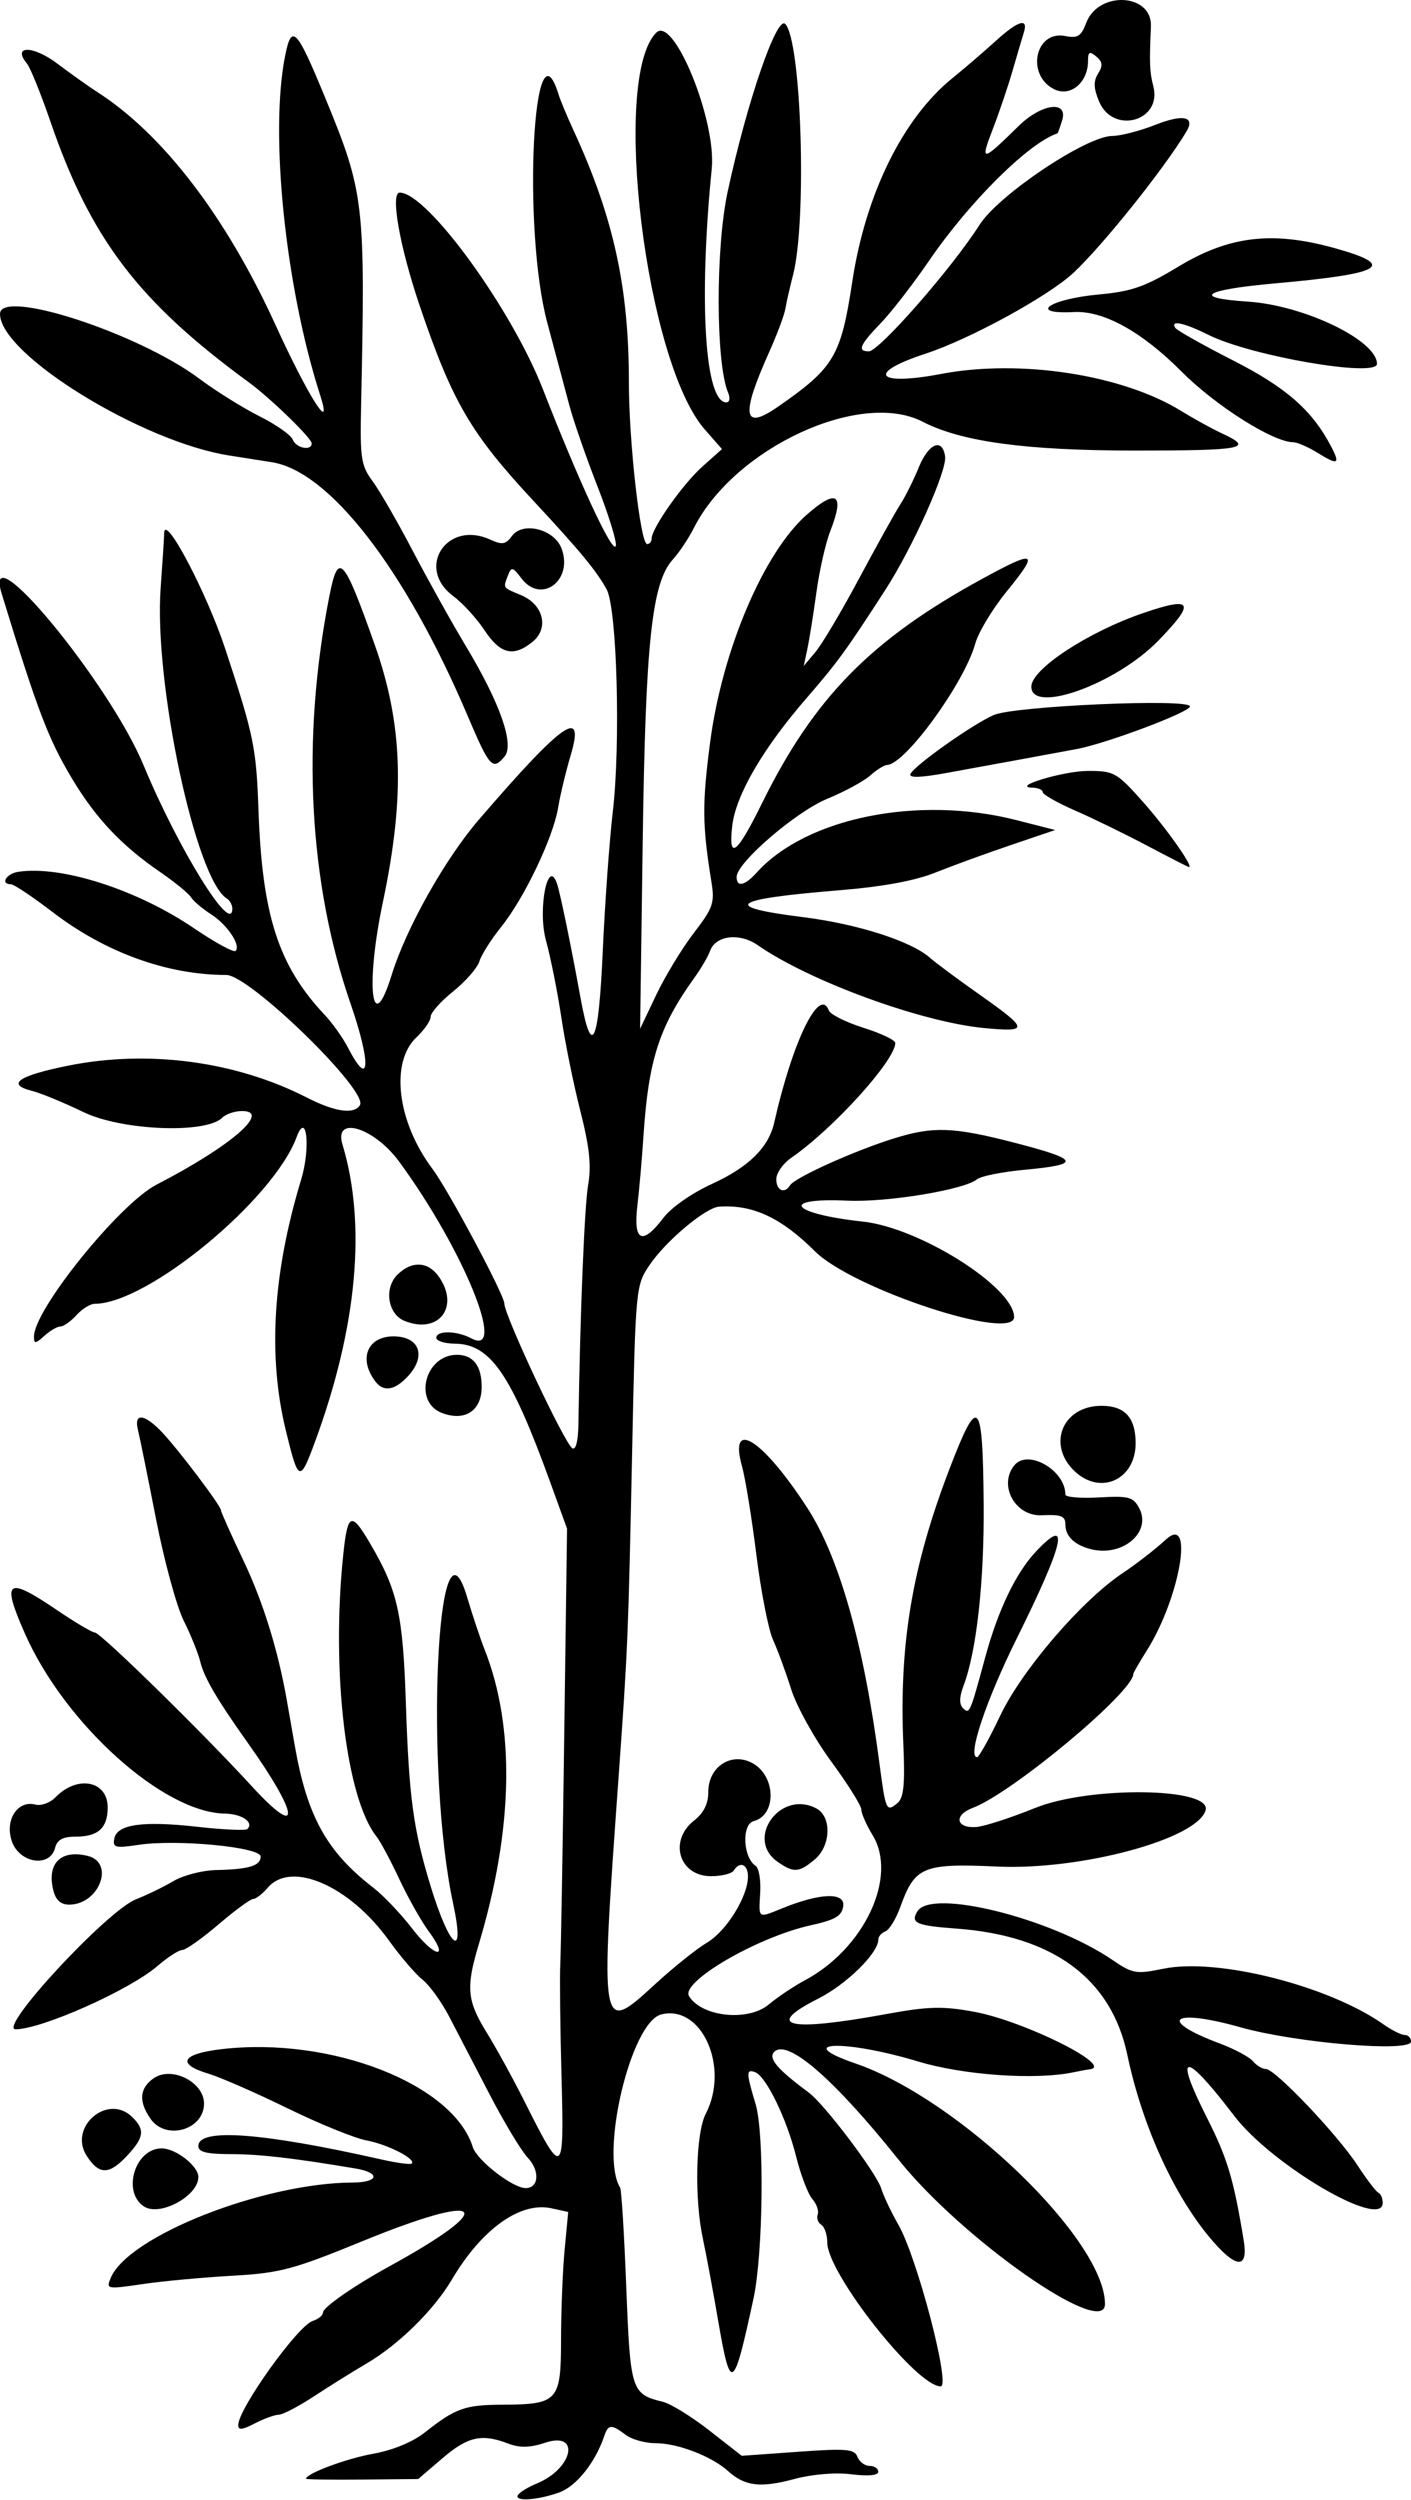
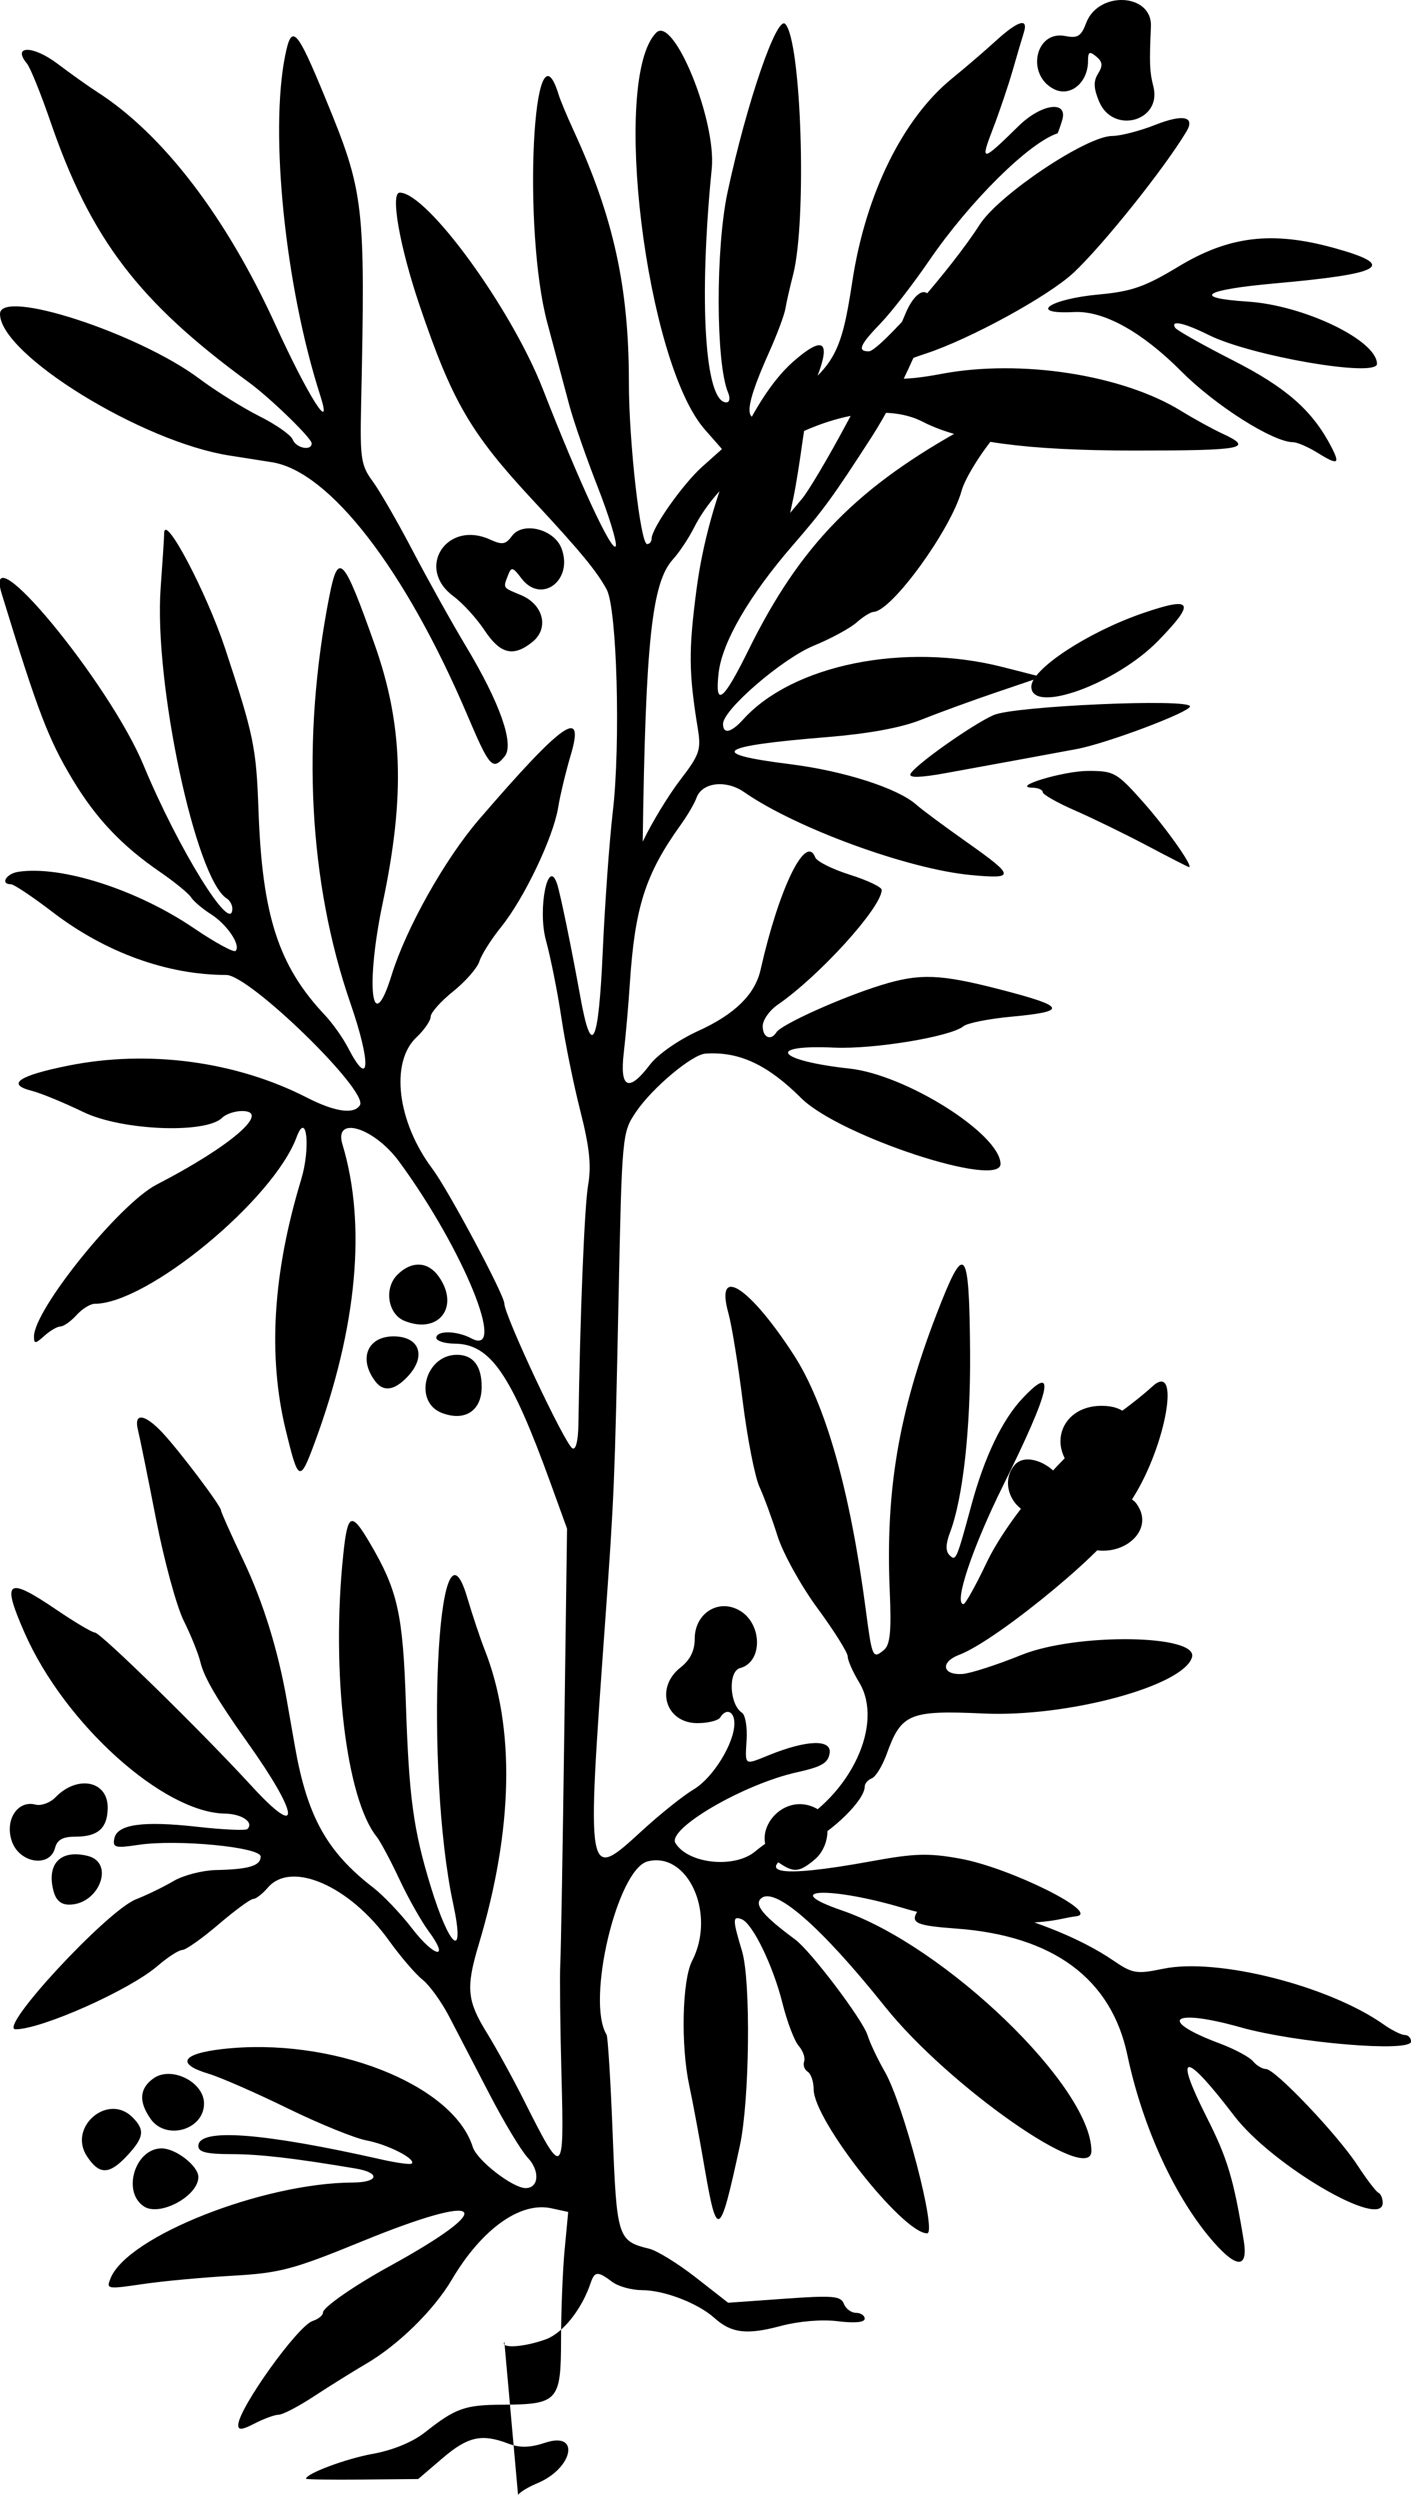
<svg xmlns="http://www.w3.org/2000/svg" version="1.1" viewBox="0 0 249 441">
-   <path d="m91.42 440.13c0.296-0.478 1.812-1.397 3.368-2.042 6.337-2.625 7.686-9.222 1.467-7.176-2.763 0.909-4.499 0.952-6.57 0.162-4.687-1.788-7.127-1.244-11.606 2.591l-4.281 3.665-9.899 0.091c-5.445 0.05-9.899-0.01-9.899-0.14 0-0.909 7.051-3.54 11.775-4.393 3.563-0.643 7.047-2.078 9.225-3.799 5.384-4.253 7.023-4.839 13.642-4.872 9.843-0.05 10.357-0.62 10.366-11.503 0.004-5.068 0.289-12.203 0.634-15.856l0.627-6.641-2.961-0.65c-5.503-1.208-12.295 3.654-17.571 12.58-3.183 5.384-9.405 11.498-15.094 14.829-2.369 1.388-6.521 3.977-9.226 5.754-2.705 1.777-5.503 3.24-6.218 3.25-0.715 0.01-2.627 0.706-4.25 1.545-2.254 1.166-2.94 1.225-2.907 0.25 0.101-2.969 10.519-17.502 13.143-18.335 0.997-0.32 1.813-0.99 1.813-1.49 0-0.912 5.489-4.726 11.752-8.165 19.6-10.764 16.856-13.27-4.82-4.403-12.247 5.01-14.488 5.603-23 6.091-5.187 0.297-12.131 0.936-15.431 1.42-6.683 0.98-6.777 0.964-5.982-0.994 2.997-7.384 26.845-16.802 42.732-16.876 4.605-0.021 4.95-1.725 0.5-2.473-10.982-1.846-16.919-2.53-22-2.537-4.298-6e-3 -5.75-0.366-5.75-1.428 0-3.215 11.247-2.386 32.383 2.386 2.686 0.606 5.062 0.923 5.281 0.704 0.798-0.798-4.261-3.386-7.962-4.073-2.089-0.388-8.368-2.94-13.955-5.672-5.586-2.732-11.865-5.479-13.952-6.104-5.731-1.717-4.757-3.513 2.353-4.338 19.279-2.238 40.806 6.162 44.286 17.28 0.733 2.342 7.044 7.238 9.329 7.238 2.334 0 2.552-3.035 0.383-5.344-1.158-1.233-4.196-6.273-6.75-11.199-2.554-4.926-5.765-11.102-7.134-13.724-1.369-2.622-3.486-5.551-4.705-6.509-1.218-0.958-3.89-4.073-5.936-6.922-6.914-9.63-17.231-14.13-21.354-9.31-0.942 1.1-2.103 2-2.581 2-0.478 0-3.239 2.025-6.136 4.5s-5.766 4.5-6.375 4.5c-0.609 0-2.586 1.274-4.392 2.832-4.912 4.24-20.363 11.13-25.02 11.16-3.295 0.03 16.1-20.91 21.235-22.93 1.925-0.755 4.905-2.203 6.622-3.219s5.092-1.889 7.5-1.942c5.799-0.12 7.878-0.75 7.878-2.38 0-1.675-14.751-3.087-21.567-2.065-4.083 0.612-4.569 0.488-4.264-1.094 0.488-2.532 4.995-3.174 14.67-2.09 4.56 0.511 8.532 0.688 8.826 0.394 1.19-1.19-0.973-2.672-3.974-2.723-10.889-0.18-28.227-15.79-35.293-31.76-4.181-9.46-3.224-10.17 5.601-4.18 3.24 2.2 6.277 4 6.751 4 0.99 0 18.92 17.554 27.648 27.07 8.858 9.657 8.486 5.263-0.642-7.57-5.408-7.603-7.734-11.562-8.387-14.276-0.361-1.498-1.685-4.785-2.943-7.304-1.258-2.519-3.464-10.619-4.902-18-1.438-7.381-2.868-14.432-3.178-15.67-0.773-3.092 1.17-2.867 4.329 0.5 2.981 3.18 10.325 12.91 10.325 13.69 0 0.288 1.792 4.296 3.983 8.906 3.459 7.28 6.092 15.772 7.646 24.656 0.24 1.375 0.878 5.007 1.416 8.071 2.171 12.363 5.633 18.605 13.828 24.929 1.782 1.375 4.866 4.617 6.854 7.204 3.97 5.166 6.727 5.624 2.919 0.485-1.3-1.76-3.629-5.89-5.176-9.19-1.547-3.3-3.352-6.675-4.011-7.5-5.393-6.754-8.042-29.16-5.882-49.75 0.777-7.409 1.407-7.66 4.779-1.904 4.835 8.251 5.75 12.355 6.272 28.154 0.549 16.617 1.302 22.178 4.357 32.207 3.371 11.064 6.168 13.269 3.99 3.146-5.061-23.525-2.858-72 2.458-54.103 0.939 3.163 2.33 7.325 3.089 9.25 5.419 13.73 5.062 31.693-1.031 52-2.292 7.637-2.085 9.93 1.405 15.578 1.673 2.707 4.623 8.072 6.556 11.922 6.946 13.833 7.118 13.723 6.637-4.248-0.232-8.66-0.328-17.55-0.214-19.75 0.114-2.2 0.429-20.388 0.7-40.417l0.493-36.417-2.93-8.083c-6.975-19.24-10.587-24.49-16.888-24.55-1.788-0.02-3.25-0.48-3.25-1.03 0-1.329 3.619-1.274 6.173 0.093 6.419 3.435-1.423-15.767-12.73-31.17-4.438-6.046-11.57-8.222-10.01-3.054 4.262 14.116 2.599 32.231-4.809 52.382-2.71 7.37-2.955 7.276-5.204-2-3.171-13.081-2.269-27.703 2.724-44.156 1.703-5.613 0.984-12.309-0.805-7.489-4.103 11.06-26.323 29.39-35.625 29.39-0.772 0-2.219 0.9-3.214 2-0.995 1.1-2.267 2-2.826 2-0.559 0-1.839 0.745-2.845 1.655-1.591 1.43-1.829 1.45-1.829 0.12 0-4.75 15.082-23.42 21.653-26.81 13.012-6.71 20.28-12.97 15.07-12.97-1.278 0-2.853 0.53-3.501 1.178-2.875 2.875-17.706 2.28-24.469-0.982-3.479-1.678-7.566-3.362-9.083-3.743-4.64-1.165-2.472-2.68 6.381-4.461 14.126-2.841 29.577-0.775 42.096 5.63 4.962 2.538 8.336 3.022 9.374 1.344 1.54-2.5-19.486-22.97-23.583-22.97-10.41 0-21.348-3.96-30.663-11.1-3.517-2.69-6.818-4.9-7.335-4.9-1.958 0-0.84-1.88 1.31-2.2 7.608-1.143 20.95 3.147 30.994 9.966 3.709 2.518 7.008 4.314 7.331 3.991 0.984-0.984-1.486-4.657-4.36-6.484-1.493-0.949-3.069-2.289-3.502-2.978-0.433-0.688-2.908-2.707-5.5-4.487-6.738-4.63-11.283-9.43-15.416-16.31-4.263-7.09-6.141-12.01-12.494-32.75-3.551-11.59 18.963 15.62 25.032 30.25 6.131 14.78 15.665 30.17 15.665 25.29 0-0.644-0.437-1.442-0.972-1.772-5.489-3.392-12.89-38.113-11.676-54.773 0.331-4.535 0.611-8.897 0.624-9.695 0.058-3.619 7.497 10.487 10.785 20.45 5.037 15.263 5.467 17.354 5.86 28.5 0.654 18.547 3.529 27.402 11.72 36.089 1.342 1.424 3.176 4.011 4.075 5.75 3.876 7.495 4.13 2.865 0.429-7.839-7.375-21.334-8.687-46.536-3.735-71.75 1.586-8.077 2.483-7.131 7.999 8.434 4.997 14.102 5.402 26.762 1.456 45.495-3.116 14.791-1.973 24.213 1.555 12.821 2.56-8.265 9.396-20.434 15.395-27.403 14.847-17.249 18.773-20.003 16.202-11.369-0.863 2.9-1.865 7.073-2.225 9.273-0.861 5.253-5.981 15.975-10.028 21-1.772 2.2-3.51 4.944-3.862 6.098-0.353 1.154-2.433 3.538-4.622 5.297-2.189 1.75-3.98 3.77-3.98 4.47 0 0.703-1.118 2.329-2.485 3.613-4.707 4.422-3.432 14.936 2.819 23.257 2.775 3.7 12.666 22.21 12.666 23.72 0 2.086 10.622 24.692 12.003 25.545 0.607 0.375 1.026-1.266 1.071-4.193 0.303-19.748 1.068-38.528 1.723-42.309 0.583-3.363 0.234-6.647-1.383-13-1.19-4.675-2.698-12.1-3.352-16.5-0.654-4.4-1.879-10.532-2.722-13.626-1.497-5.494 0.388-14.845 1.99-9.874 0.588 1.822 2.515 11.201 4.095 19.931 1.988 10.978 3.206 8.464 3.948-8.15 0.375-8.405 1.171-19.452 1.768-24.549 1.4-11.99 0.75-35.87-1.08-39.24-1.75-3.22-4.73-6.833-12.922-15.632-11.094-11.919-14.319-17.45-20.082-34.442-3.531-10.412-5.208-19.926-3.512-19.926 4.832 0 19.695 20.409 25.273 34.704 6.454 16.541 12.295 29.105 12.85 27.641 0.241-0.635-1.208-5.36-3.219-10.5-2.01-5.139-4.25-11.595-4.98-14.345-0.727-2.75-2.47-9.275-3.875-14.5-4.442-16.518-2.524-55.024 2.004-40.25 0.295 0.963 1.47 3.775 2.61 6.25 7.067 15.335 9.782 27.697 9.775 44.5-4e-3 10.411 2.035 28.5 3.213 28.5 0.44 0 0.8-0.434 0.8-0.965 0-1.82 5.5-9.624 8.958-12.71l3.458-3.086-3.038-3.461c-10.42-11.865-16.55-62.009-8.56-69.999 3.07-3.067 10.64 15.49 9.79 24.002-2.32 23.416-1.21 41.219 2.57 41.219 0.599 0 0.727-0.738 0.304-1.75-2.167-5.18-2.211-25.42-0.075-35.365 3.373-15.712 8.664-31.147 10.163-29.649 2.868 2.868 3.868 34.664 1.393 44.264-0.567 2.2-1.181 4.9-1.363 6-0.182 1.1-1.47 4.538-2.862 7.64-5.048 11.252-4.619 13.916 1.553 9.632 9.939-6.9 11.116-8.883 13.128-22.125 2.336-15.382 8.915-28.745 17.637-35.824 2.252-1.827 5.698-4.785 7.659-6.573 3.953-3.603 5.805-4.162 4.97-1.5-0.302 0.963-1.198 4-1.992 6.75-0.793 2.75-2.366 7.391-3.495 10.312-2.269 5.874-1.951 5.835 4.561-0.562 4.046-3.974 8.789-4.592 7.685-1-0.38 1.238-0.748 2.269-0.817 2.292-5.092 1.684-15.532 12.043-22.718 22.542-2.792 4.079-6.614 9.011-8.492 10.959-3.69 3.821-4.17 4.957-2.09 4.957 1.82 0 14.67-14.671 19.55-22.332 3.38-5.294 18.88-15.668 23.42-15.668 1.444 0 4.874-0.886 7.622-1.97 4.907-1.934 7.052-1.454 5.443 1.22-3.945 6.555-14.648 19.941-19.866 24.845-4.407 4.141-18.291 11.738-26.173 14.32-10.516 3.445-8.728 5.747 2.769 3.567 14.004-2.656 32.005 0.128 42.404 6.558 2.2 1.36 5.463 3.151 7.25 3.98 5.635 2.613 3.725 2.98-15.501 2.98-19.175 0-30.576-1.55-37.412-5.084-11.002-5.689-33.246 4.635-40.38 18.742-0.93 1.838-2.588 4.325-3.685 5.526-3.73 4.082-4.849 14.523-5.342 49.817l-0.461 33 2.859-6c1.572-3.3 4.554-8.207 6.627-10.904 3.398-4.423 3.702-5.306 3.102-9-1.618-9.949-1.654-13.779-0.23-24.634 2.131-16.253 9.466-33.503 17.081-40.172 5.309-4.649 6.701-3.655 4.115 2.939-0.814 2.074-1.911 6.92-2.438 10.77-0.528 3.85-1.246 8.35-1.597 10l-0.638 3 2.094-2.5c1.152-1.375 4.622-7.225 7.711-13s6.343-11.625 7.232-13 2.349-4.3 3.245-6.5c1.743-4.278 4.183-5.306 4.662-1.966 0.358 2.498-5.689 16.011-10.5 23.465-6.912 10.709-8.493 12.882-13.936 19.158-7.732 8.915-12.523 17.156-13.136 22.594-0.694 6.155 0.806 5.004 5.263-4.038 9.182-18.628 19.242-28.875 38.859-39.585 9.532-5.204 10.12-4.895 4.295 2.257-2.49 3.056-4.977 7.189-5.528 9.184-1.911 6.92-12.337 21.271-15.544 21.394-0.515 0.02-1.865 0.862-3 1.871s-4.539 2.853-7.564 4.096c-5.542 2.278-16 11.288-16 13.785 0 1.886 1.433 1.568 3.569-0.792 8.744-9.662 28.485-13.642 45.791-9.23l6.86 1.749-7.86 2.666c-4.323 1.466-10.307 3.647-13.298 4.846-3.594 1.441-9.291 2.494-16.8 3.106-19.359 1.578-21.192 2.917-6.511 4.756 9.611 1.204 19.108 4.251 22.386 7.183 0.923 0.825 4.865 3.75 8.762 6.5 8.67 6.119 8.743 6.622 0.852 5.887-11.09-1.033-30.901-8.276-40.042-14.639-3.203-2.229-7.434-1.71-8.399 1.032-0.333 0.946-1.575 3.07-2.76 4.72-6.24 8.687-8.112 14.515-8.994 28-0.252 3.85-0.735 9.363-1.075 12.25-0.741 6.304 0.868 7.031 4.62 2.088 1.374-1.811 5.027-4.359 8.549-5.964 6.437-2.933 9.995-6.429 10.977-10.786 3.247-14.403 7.989-24.136 9.651-19.807 0.27 0.705 3.018 2.078 6.107 3.051 3.088 0.974 5.615 2.175 5.615 2.669 0 3.076-10.962 15.171-18.394 20.296-1.433 0.988-2.606 2.676-2.606 3.75 0 1.999 1.453 2.647 2.422 1.079 0.85-1.376 11.444-6.146 18.488-8.323 6.81-2.106 10.383-1.972 21.063 0.789 11.611 3.002 11.94 3.85 1.852 4.788-3.947 0.367-7.722 1.12-8.389 1.674-2.222 1.844-15.84 4.094-22.854 3.776-12.207-0.553-10.091 2.301 2.741 3.698 9.951 1.083 26.436 11.456 26.647 16.768 0.18 4.535-28.465-4.872-35.165-11.548-5.949-5.928-10.981-8.267-16.912-7.859-2.372 0.163-9.402 6.065-12.246 10.28-2.454 3.638-2.48 3.922-3.086 33-0.68 32.661-0.765 34.689-2.39 57.331-3.275 45.637-3.302 45.489 6.576 36.435 3.165-2.901 7.237-6.154 9.048-7.229 3.431-2.036 7.207-8.148 7.207-11.666 0-2.142-1.447-2.744-2.5-1.04-0.34 0.55-2.151 1-4.024 1-5.628 0-7.521-6.247-2.976-9.821 1.701-1.338 2.5-2.952 2.5-5.05 0-4.477 4.134-7.126 7.858-5.035 4.099 2.301 4.205 9.133 0.159 10.191-2.158 0.564-1.905 6.427 0.34 7.897 0.573 0.375 0.934 2.513 0.802 4.75-0.274 4.644-0.48 4.504 3.969 2.702 6.633-2.687 11.041-2.832 10.685-0.351-0.251 1.748-1.388 2.416-5.76 3.384-9.432 2.088-22.998 9.995-21.449 12.502 2.267 3.667 10.428 4.515 14.069 1.462 1.555-1.304 4.417-3.22 6.361-4.258 10.526-5.623 16.439-18.267 11.969-25.597-1.098-1.801-1.998-3.841-2-4.534-2e-3 -0.693-2.4-4.518-5.328-8.5s-6.104-9.715-7.056-12.74c-0.952-3.025-2.39-6.937-3.195-8.693s-2.128-8.506-2.939-15c-0.811-6.494-1.948-13.504-2.526-15.578-2.421-8.683 3.653-4.835 11.51 7.292 5.643 8.71 9.961 23.977 12.721 44.978 1.116 8.492 1.224 8.732 3.193 7.098 1.109-0.92 1.342-3.261 1.036-10.392-0.761-17.714 1.56-31.461 8.239-48.807 5.007-13.004 5.786-12.158 5.936 6.452 0.11 13.722-1.253 26.011-3.557 32.063-0.743 1.95-0.777 3.245-0.105 3.917 1.165 1.165 1.237 1.002 3.922-8.894 2.272-8.374 5.396-14.9 8.945-18.686 6.138-6.55 5.076-1.697-3.336 15.25-5.465 11.009-8.81 21-7.03 21 0.333 0 2.163-3.28 4.065-7.288 3.835-8.079 14.369-20.343 21.639-25.191 2.401-1.601 5.822-4.255 7.601-5.898 5.078-4.687 2.494 10.302-3.38 19.607-1.295 2.052-2.355 3.892-2.355 4.088 0 3.183-21.365 21-28.331 23.627-3.393 1.279-2.988 3.626 0.583 3.381 1.393-0.095 6.069-1.604 10.391-3.353 9.687-3.92 31.294-3.63 30.11 0.404-1.487 5.069-21.966 10.598-36.752 9.923-13.1-0.598-14.552 3e-3 -17.098 7.076-0.767 2.132-1.959 4.092-2.649 4.357-0.689 0.265-1.254 0.913-1.254 1.441 0 2.394-5.586 7.885-10.606 10.424-9.663 4.889-5.339 5.895 11.838 2.752 7.596-1.39 10.063-1.459 15.643-0.441 8.851 1.616 25.036 9.691 20.375 10.167-0.412 0.042-1.65 0.268-2.75 0.502-6.685 1.422-19.404 0.544-27.5-1.898-12.901-3.892-22.459-3.573-11 0.367 18.224 6.266 44 31.119 44 42.424 0 6.202-25.218-11.427-36.437-25.472-11.376-14.241-19.607-21.377-21.93-19.013-1.111 1.13 0.539 3.075 6.078 7.168 2.779 2.054 11.943 14.171 12.792 16.915 0.414 1.336 1.785 4.23 3.048 6.43 3.3 5.75 9.256 28.5 7.461 28.5-4.27 0.03-20.02-19.97-20.02-25.38 0-1.36-0.474-2.766-1.053-3.124-0.579-0.358-0.863-1.172-0.63-1.809 0.232-0.637-0.2-1.876-0.961-2.753-0.761-0.877-2.046-4.252-2.857-7.5-1.659-6.652-5.282-14.108-7.215-14.85-1.615-0.62-1.606 0.056 0.072 5.633 1.575 5.234 1.342 26.34-0.379 34.312-3.549 16.439-4.027 16.725-6.257 3.75-0.922-5.362-2.116-11.775-2.655-14.25-1.543-7.096-1.29-18.665 0.483-22.094 4.263-8.244-0.696-19.341-7.841-17.547-5.372 1.348-10.903 24.661-7.253 30.568 0.231 0.374 0.717 8.305 1.08 17.626 0.71 18.219 0.891 18.782 6.465 20.145 1.375 0.336 5.067 2.617 8.204 5.068l5.704 4.456 9.902-0.709c8.571-0.613 9.984-0.494 10.515 0.889 0.337 0.879 1.302 1.597 2.144 1.597 0.842 0 1.531 0.466 1.531 1.034 0 0.65-1.766 0.816-4.75 0.447-2.849-0.352-6.891-0.014-10.101 0.845-5.962 1.596-8.685 1.266-11.662-1.417-2.9-2.61-8.89-4.91-12.77-4.91-1.838 0-4.215-0.661-5.282-1.468-2.535-1.917-3.089-1.886-3.797 0.218-1.56 4.633-4.906 8.835-7.901 9.921-3.886 1.41-8.073 1.672-7.324 0.459zm122.77-44.57c-6.77-7.7-12.55-20.24-15.25-33.06-2.839-13.46-13.108-21.034-30.21-22.279-7.053-0.513-8.107-0.985-6.829-3.052 2.502-4.048 23.595 1.22 34.423 8.596 3.562 2.427 4.166 2.53 9 1.537 9.543-1.96 29.145 3 38.836 9.827 1.46 1.028 3.147 1.87 3.75 1.87s1.096 0.517 1.096 1.15c0 1.951-20.267 0.258-30.111-2.514-12.109-3.411-14.795-1.312-3.653 2.854 2.605 0.974 5.247 2.387 5.872 3.14 0.625 0.753 1.657 1.37 2.293 1.37 1.616 0 12.616 11.572 16.16 17 1.616 2.475 3.276 4.65 3.688 4.833 0.412 0.183 0.75 0.979 0.75 1.769 0 4.828-19.557-6.627-26.214-15.354-8.832-11.577-10.761-11.447-4.812 0.325 3.633 7.188 4.717 10.802 6.501 21.676 0.803 4.894-1.163 5.009-5.289 0.309zm-188.8-6.33c-3.902-2.57-1.552-10.23 3.138-10.23 2.494 0 6.477 3.1 6.477 5.05 0 3.359-6.812 7.036-9.615 5.189zm-10.052-8.85c-3.376-5.152 3.708-11.201 8.042-6.868 2.228 2.228 2.049 3.547-0.915 6.743-3.178 3.427-4.943 3.458-7.127 0.125zm11.224-6.607c-2.134-3.047-1.951-5.388 0.558-7.145 3.157-2.2 8.885 0.67 8.885 4.46 0 4.662-6.721 6.58-9.443 2.694zm-17.146-40.27c-1.197-4.769 1.322-7.288 6.091-6.091 4.82 1.21 1.975 8.59-3.312 8.59-1.461 0-2.353-0.8-2.779-2.5zm127.81-5.06c-5.821-4.077 0.519-12.793 6.843-9.408 2.746 1.47 2.566 6.617-0.316 9.021-2.769 2.31-3.702 2.366-6.527 0.387zm-135.13-3.61c-1.3-3.729 0.995-7.307 4.157-6.48 1.006 0.263 2.598-0.318 3.539-1.29 3.848-3.97 9.211-2.93 9.211 1.79 0 3.61-1.675 5.15-5.583 5.15-2.342 0-3.321 0.528-3.706 2-0.922 3.525-6.268 2.707-7.618-1.165zm190.41-51.54c-2.905-0.74-4.5-2.284-4.5-4.356 0-1.497-0.738-1.784-4.189-1.628-4.693 0.212-7.7-5.33-4.793-8.832 2.402-2.895 8.989 0.902 8.98 5.176-1e-3 0.465 2.663 0.695 5.919 0.511 5.266-0.298 6.052-0.09 7.104 1.875 2.273 4.248-2.93 8.677-8.521 7.254zm-2.793-13.69c-5.04-4.67-2.25-11.6 4.67-11.6 4.127 0 6.022 2.08 6.022 6.608 0 6.369-6.124 9.231-10.693 4.997zm-111.71-10.33c-5.139-1.96-3.011-10.27 2.629-10.27 2.867 0 4.371 1.95 4.371 5.66 0 4.204-2.953 6.147-7 4.606zm-11.722-5.52c-3.077-3.977-1.486-8 3.164-8 4.61 0 5.853 3.484 2.519 7.061-2.296 2.464-4.253 2.787-5.683 0.939zm5.104-10.732c-2.951-1.192-3.659-5.741-1.266-8.134 2.514-2.514 5.423-2.379 7.327 0.339 3.744 5.345-0.05 10.224-6.061 7.795zm131.1-83.81c-3.859-2.042-9.592-4.838-12.74-6.213-3.148-1.375-5.728-2.837-5.734-3.25-6e-3 -0.412-0.798-0.768-1.76-0.789-4.08-0.091 5.403-2.961 9.785-2.961 4.557 0 5.055 0.281 9.635 5.428 4.158 4.672 9.08 11.65 8.136 11.535-0.169-0.021-3.464-1.708-7.323-3.75zm-41.814-12.665c0.631-1.463 10.883-8.727 14.684-10.404 3.616-1.596 34.647-2.962 34.643-1.525-3e-3 1.004-14.708 6.538-19.997 7.525-5.438 1.015-15.835 2.924-23.141 4.248-4.475 0.811-6.494 0.862-6.189 0.156zm-78.156-10.29c-10.969-25.78-24.335-43.091-34.514-44.712-2.475-0.394-5.85-0.925-7.5-1.181-15.454-2.393-40.5-17.843-40.5-24.984 0-4.56 24.375 3.358 35.173 11.426 2.93 2.189 7.711 5.173 10.624 6.631 2.913 1.458 5.549 3.308 5.857 4.11 0.58 1.513 3.346 2.065 3.346 0.668 0-0.919-7.285-7.989-11.12-10.793-19.418-14.193-27.876-25.302-34.96-45.915-1.701-4.95-3.575-9.582-4.164-10.292-2.676-3.229 1.063-3.23 5.347-2e-3 2.418 1.822 5.587 4.076 7.042 5.008 11.587 7.423 22.737 21.974 31.443 41.036 5.792 12.68 10.231 19.684 7.922 12.5-6.168-19.192-8.958-46.283-6.179-60 1.148-5.666 2.022-4.737 7.06 7.5 6.903 16.766 7.106 18.512 6.329 54.419-0.198 9.165 0.002 10.468 2.025 13.203 1.235 1.669 4.435 7.218 7.111 12.331 2.676 5.113 6.893 12.672 9.37 16.797 6.022 10.025 8.583 17.319 6.825 19.437-2.115 2.549-2.642 1.971-6.538-7.187zm99.486-5.13c0-3.083 10.012-9.653 19.813-13.001 8.689-2.968 9.23-1.916 2.543 4.948-7.42 7.6-22.36 12.99-22.36 8.05zm-96.502-9.941c-1.392-2.103-3.873-4.817-5.514-6.03-6.68-4.939-1.144-13.454 6.486-9.978 2.162 0.985 2.769 0.888 3.87-0.618 1.907-2.608 7.451-1.229 8.745 2.175 2.144 5.638-3.578 9.925-7.069 5.296-1.52-2.015-1.781-2.077-2.362-0.561-0.891 2.323-1 2.154 2.259 3.504 3.99 1.653 5.032 5.852 2.053 8.265-3.362 2.723-5.679 2.161-8.468-2.053zm147-31.311c-1.65-1.022-3.588-1.861-4.306-1.863-3.545-0.014-13.714-6.459-19.728-12.502-6.963-6.997-13.725-10.733-18.934-10.46-8.269 0.434-4.382-2.296 4.417-3.103 5.761-0.528 8.117-1.355 14.023-4.924 8.937-5.4 16.561-6.302 27.528-3.256 11.094 3.081 8.7 4.512-10.405 6.219-12.746 1.139-14.931 2.573-4.909 3.222 9.95 0.644 22.81 6.837 22.81 10.985 0 2.447-22.178-1.361-29.702-5.099-4.349-2.161-6.786-2.687-5.914-1.275 0.276 0.447 4.864 3.035 10.195 5.75 9.441 4.809 14.031 8.845 17.37 15.273 1.598 3.077 1.154 3.264-2.449 1.033zm-38.55-61.984c-0.97-2.341-1.011-3.562-0.166-4.915 0.87-1.393 0.795-2.073-0.331-3.008-1.19-0.989-1.45-0.843-1.45 0.804 0 3.816-3.137 6.406-6 4.955-4.994-2.532-3.308-10.433 1.999-9.371 2.169 0.434 2.791 0.044 3.678-2.304 2.17-5.749 11.681-5.235 11.426 0.618-0.289 6.609-0.233 7.975 0.432 10.592 1.558 6.131-7.143 8.518-9.583 2.63z" />
+   <path d="m91.42 440.13c0.296-0.478 1.812-1.397 3.368-2.042 6.337-2.625 7.686-9.222 1.467-7.176-2.763 0.909-4.499 0.952-6.57 0.162-4.687-1.788-7.127-1.244-11.606 2.591l-4.281 3.665-9.899 0.091c-5.445 0.05-9.899-0.01-9.899-0.14 0-0.909 7.051-3.54 11.775-4.393 3.563-0.643 7.047-2.078 9.225-3.799 5.384-4.253 7.023-4.839 13.642-4.872 9.843-0.05 10.357-0.62 10.366-11.503 0.004-5.068 0.289-12.203 0.634-15.856l0.627-6.641-2.961-0.65c-5.503-1.208-12.295 3.654-17.571 12.58-3.183 5.384-9.405 11.498-15.094 14.829-2.369 1.388-6.521 3.977-9.226 5.754-2.705 1.777-5.503 3.24-6.218 3.25-0.715 0.01-2.627 0.706-4.25 1.545-2.254 1.166-2.94 1.225-2.907 0.25 0.101-2.969 10.519-17.502 13.143-18.335 0.997-0.32 1.813-0.99 1.813-1.49 0-0.912 5.489-4.726 11.752-8.165 19.6-10.764 16.856-13.27-4.82-4.403-12.247 5.01-14.488 5.603-23 6.091-5.187 0.297-12.131 0.936-15.431 1.42-6.683 0.98-6.777 0.964-5.982-0.994 2.997-7.384 26.845-16.802 42.732-16.876 4.605-0.021 4.95-1.725 0.5-2.473-10.982-1.846-16.919-2.53-22-2.537-4.298-6e-3 -5.75-0.366-5.75-1.428 0-3.215 11.247-2.386 32.383 2.386 2.686 0.606 5.062 0.923 5.281 0.704 0.798-0.798-4.261-3.386-7.962-4.073-2.089-0.388-8.368-2.94-13.955-5.672-5.586-2.732-11.865-5.479-13.952-6.104-5.731-1.717-4.757-3.513 2.353-4.338 19.279-2.238 40.806 6.162 44.286 17.28 0.733 2.342 7.044 7.238 9.329 7.238 2.334 0 2.552-3.035 0.383-5.344-1.158-1.233-4.196-6.273-6.75-11.199-2.554-4.926-5.765-11.102-7.134-13.724-1.369-2.622-3.486-5.551-4.705-6.509-1.218-0.958-3.89-4.073-5.936-6.922-6.914-9.63-17.231-14.13-21.354-9.31-0.942 1.1-2.103 2-2.581 2-0.478 0-3.239 2.025-6.136 4.5s-5.766 4.5-6.375 4.5c-0.609 0-2.586 1.274-4.392 2.832-4.912 4.24-20.363 11.13-25.02 11.16-3.295 0.03 16.1-20.91 21.235-22.93 1.925-0.755 4.905-2.203 6.622-3.219s5.092-1.889 7.5-1.942c5.799-0.12 7.878-0.75 7.878-2.38 0-1.675-14.751-3.087-21.567-2.065-4.083 0.612-4.569 0.488-4.264-1.094 0.488-2.532 4.995-3.174 14.67-2.09 4.56 0.511 8.532 0.688 8.826 0.394 1.19-1.19-0.973-2.672-3.974-2.723-10.889-0.18-28.227-15.79-35.293-31.76-4.181-9.46-3.224-10.17 5.601-4.18 3.24 2.2 6.277 4 6.751 4 0.99 0 18.92 17.554 27.648 27.07 8.858 9.657 8.486 5.263-0.642-7.57-5.408-7.603-7.734-11.562-8.387-14.276-0.361-1.498-1.685-4.785-2.943-7.304-1.258-2.519-3.464-10.619-4.902-18-1.438-7.381-2.868-14.432-3.178-15.67-0.773-3.092 1.17-2.867 4.329 0.5 2.981 3.18 10.325 12.91 10.325 13.69 0 0.288 1.792 4.296 3.983 8.906 3.459 7.28 6.092 15.772 7.646 24.656 0.24 1.375 0.878 5.007 1.416 8.071 2.171 12.363 5.633 18.605 13.828 24.929 1.782 1.375 4.866 4.617 6.854 7.204 3.97 5.166 6.727 5.624 2.919 0.485-1.3-1.76-3.629-5.89-5.176-9.19-1.547-3.3-3.352-6.675-4.011-7.5-5.393-6.754-8.042-29.16-5.882-49.75 0.777-7.409 1.407-7.66 4.779-1.904 4.835 8.251 5.75 12.355 6.272 28.154 0.549 16.617 1.302 22.178 4.357 32.207 3.371 11.064 6.168 13.269 3.99 3.146-5.061-23.525-2.858-72 2.458-54.103 0.939 3.163 2.33 7.325 3.089 9.25 5.419 13.73 5.062 31.693-1.031 52-2.292 7.637-2.085 9.93 1.405 15.578 1.673 2.707 4.623 8.072 6.556 11.922 6.946 13.833 7.118 13.723 6.637-4.248-0.232-8.66-0.328-17.55-0.214-19.75 0.114-2.2 0.429-20.388 0.7-40.417l0.493-36.417-2.93-8.083c-6.975-19.24-10.587-24.49-16.888-24.55-1.788-0.02-3.25-0.48-3.25-1.03 0-1.329 3.619-1.274 6.173 0.093 6.419 3.435-1.423-15.767-12.73-31.17-4.438-6.046-11.57-8.222-10.01-3.054 4.262 14.116 2.599 32.231-4.809 52.382-2.71 7.37-2.955 7.276-5.204-2-3.171-13.081-2.269-27.703 2.724-44.156 1.703-5.613 0.984-12.309-0.805-7.489-4.103 11.06-26.323 29.39-35.625 29.39-0.772 0-2.219 0.9-3.214 2-0.995 1.1-2.267 2-2.826 2-0.559 0-1.839 0.745-2.845 1.655-1.591 1.43-1.829 1.45-1.829 0.12 0-4.75 15.082-23.42 21.653-26.81 13.012-6.71 20.28-12.97 15.07-12.97-1.278 0-2.853 0.53-3.501 1.178-2.875 2.875-17.706 2.28-24.469-0.982-3.479-1.678-7.566-3.362-9.083-3.743-4.64-1.165-2.472-2.68 6.381-4.461 14.126-2.841 29.577-0.775 42.096 5.63 4.962 2.538 8.336 3.022 9.374 1.344 1.54-2.5-19.486-22.97-23.583-22.97-10.41 0-21.348-3.96-30.663-11.1-3.517-2.69-6.818-4.9-7.335-4.9-1.958 0-0.84-1.88 1.31-2.2 7.608-1.143 20.95 3.147 30.994 9.966 3.709 2.518 7.008 4.314 7.331 3.991 0.984-0.984-1.486-4.657-4.36-6.484-1.493-0.949-3.069-2.289-3.502-2.978-0.433-0.688-2.908-2.707-5.5-4.487-6.738-4.63-11.283-9.43-15.416-16.31-4.263-7.09-6.141-12.01-12.494-32.75-3.551-11.59 18.963 15.62 25.032 30.25 6.131 14.78 15.665 30.17 15.665 25.29 0-0.644-0.437-1.442-0.972-1.772-5.489-3.392-12.89-38.113-11.676-54.773 0.331-4.535 0.611-8.897 0.624-9.695 0.058-3.619 7.497 10.487 10.785 20.45 5.037 15.263 5.467 17.354 5.86 28.5 0.654 18.547 3.529 27.402 11.72 36.089 1.342 1.424 3.176 4.011 4.075 5.75 3.876 7.495 4.13 2.865 0.429-7.839-7.375-21.334-8.687-46.536-3.735-71.75 1.586-8.077 2.483-7.131 7.999 8.434 4.997 14.102 5.402 26.762 1.456 45.495-3.116 14.791-1.973 24.213 1.555 12.821 2.56-8.265 9.396-20.434 15.395-27.403 14.847-17.249 18.773-20.003 16.202-11.369-0.863 2.9-1.865 7.073-2.225 9.273-0.861 5.253-5.981 15.975-10.028 21-1.772 2.2-3.51 4.944-3.862 6.098-0.353 1.154-2.433 3.538-4.622 5.297-2.189 1.75-3.98 3.77-3.98 4.47 0 0.703-1.118 2.329-2.485 3.613-4.707 4.422-3.432 14.936 2.819 23.257 2.775 3.7 12.666 22.21 12.666 23.72 0 2.086 10.622 24.692 12.003 25.545 0.607 0.375 1.026-1.266 1.071-4.193 0.303-19.748 1.068-38.528 1.723-42.309 0.583-3.363 0.234-6.647-1.383-13-1.19-4.675-2.698-12.1-3.352-16.5-0.654-4.4-1.879-10.532-2.722-13.626-1.497-5.494 0.388-14.845 1.99-9.874 0.588 1.822 2.515 11.201 4.095 19.931 1.988 10.978 3.206 8.464 3.948-8.15 0.375-8.405 1.171-19.452 1.768-24.549 1.4-11.99 0.75-35.87-1.08-39.24-1.75-3.22-4.73-6.833-12.922-15.632-11.094-11.919-14.319-17.45-20.082-34.442-3.531-10.412-5.208-19.926-3.512-19.926 4.832 0 19.695 20.409 25.273 34.704 6.454 16.541 12.295 29.105 12.85 27.641 0.241-0.635-1.208-5.36-3.219-10.5-2.01-5.139-4.25-11.595-4.98-14.345-0.727-2.75-2.47-9.275-3.875-14.5-4.442-16.518-2.524-55.024 2.004-40.25 0.295 0.963 1.47 3.775 2.61 6.25 7.067 15.335 9.782 27.697 9.775 44.5-4e-3 10.411 2.035 28.5 3.213 28.5 0.44 0 0.8-0.434 0.8-0.965 0-1.82 5.5-9.624 8.958-12.71l3.458-3.086-3.038-3.461c-10.42-11.865-16.55-62.009-8.56-69.999 3.07-3.067 10.64 15.49 9.79 24.002-2.32 23.416-1.21 41.219 2.57 41.219 0.599 0 0.727-0.738 0.304-1.75-2.167-5.18-2.211-25.42-0.075-35.365 3.373-15.712 8.664-31.147 10.163-29.649 2.868 2.868 3.868 34.664 1.393 44.264-0.567 2.2-1.181 4.9-1.363 6-0.182 1.1-1.47 4.538-2.862 7.64-5.048 11.252-4.619 13.916 1.553 9.632 9.939-6.9 11.116-8.883 13.128-22.125 2.336-15.382 8.915-28.745 17.637-35.824 2.252-1.827 5.698-4.785 7.659-6.573 3.953-3.603 5.805-4.162 4.97-1.5-0.302 0.963-1.198 4-1.992 6.75-0.793 2.75-2.366 7.391-3.495 10.312-2.269 5.874-1.951 5.835 4.561-0.562 4.046-3.974 8.789-4.592 7.685-1-0.38 1.238-0.748 2.269-0.817 2.292-5.092 1.684-15.532 12.043-22.718 22.542-2.792 4.079-6.614 9.011-8.492 10.959-3.69 3.821-4.17 4.957-2.09 4.957 1.82 0 14.67-14.671 19.55-22.332 3.38-5.294 18.88-15.668 23.42-15.668 1.444 0 4.874-0.886 7.622-1.97 4.907-1.934 7.052-1.454 5.443 1.22-3.945 6.555-14.648 19.941-19.866 24.845-4.407 4.141-18.291 11.738-26.173 14.32-10.516 3.445-8.728 5.747 2.769 3.567 14.004-2.656 32.005 0.128 42.404 6.558 2.2 1.36 5.463 3.151 7.25 3.98 5.635 2.613 3.725 2.98-15.501 2.98-19.175 0-30.576-1.55-37.412-5.084-11.002-5.689-33.246 4.635-40.38 18.742-0.93 1.838-2.588 4.325-3.685 5.526-3.73 4.082-4.849 14.523-5.342 49.817c1.572-3.3 4.554-8.207 6.627-10.904 3.398-4.423 3.702-5.306 3.102-9-1.618-9.949-1.654-13.779-0.23-24.634 2.131-16.253 9.466-33.503 17.081-40.172 5.309-4.649 6.701-3.655 4.115 2.939-0.814 2.074-1.911 6.92-2.438 10.77-0.528 3.85-1.246 8.35-1.597 10l-0.638 3 2.094-2.5c1.152-1.375 4.622-7.225 7.711-13s6.343-11.625 7.232-13 2.349-4.3 3.245-6.5c1.743-4.278 4.183-5.306 4.662-1.966 0.358 2.498-5.689 16.011-10.5 23.465-6.912 10.709-8.493 12.882-13.936 19.158-7.732 8.915-12.523 17.156-13.136 22.594-0.694 6.155 0.806 5.004 5.263-4.038 9.182-18.628 19.242-28.875 38.859-39.585 9.532-5.204 10.12-4.895 4.295 2.257-2.49 3.056-4.977 7.189-5.528 9.184-1.911 6.92-12.337 21.271-15.544 21.394-0.515 0.02-1.865 0.862-3 1.871s-4.539 2.853-7.564 4.096c-5.542 2.278-16 11.288-16 13.785 0 1.886 1.433 1.568 3.569-0.792 8.744-9.662 28.485-13.642 45.791-9.23l6.86 1.749-7.86 2.666c-4.323 1.466-10.307 3.647-13.298 4.846-3.594 1.441-9.291 2.494-16.8 3.106-19.359 1.578-21.192 2.917-6.511 4.756 9.611 1.204 19.108 4.251 22.386 7.183 0.923 0.825 4.865 3.75 8.762 6.5 8.67 6.119 8.743 6.622 0.852 5.887-11.09-1.033-30.901-8.276-40.042-14.639-3.203-2.229-7.434-1.71-8.399 1.032-0.333 0.946-1.575 3.07-2.76 4.72-6.24 8.687-8.112 14.515-8.994 28-0.252 3.85-0.735 9.363-1.075 12.25-0.741 6.304 0.868 7.031 4.62 2.088 1.374-1.811 5.027-4.359 8.549-5.964 6.437-2.933 9.995-6.429 10.977-10.786 3.247-14.403 7.989-24.136 9.651-19.807 0.27 0.705 3.018 2.078 6.107 3.051 3.088 0.974 5.615 2.175 5.615 2.669 0 3.076-10.962 15.171-18.394 20.296-1.433 0.988-2.606 2.676-2.606 3.75 0 1.999 1.453 2.647 2.422 1.079 0.85-1.376 11.444-6.146 18.488-8.323 6.81-2.106 10.383-1.972 21.063 0.789 11.611 3.002 11.94 3.85 1.852 4.788-3.947 0.367-7.722 1.12-8.389 1.674-2.222 1.844-15.84 4.094-22.854 3.776-12.207-0.553-10.091 2.301 2.741 3.698 9.951 1.083 26.436 11.456 26.647 16.768 0.18 4.535-28.465-4.872-35.165-11.548-5.949-5.928-10.981-8.267-16.912-7.859-2.372 0.163-9.402 6.065-12.246 10.28-2.454 3.638-2.48 3.922-3.086 33-0.68 32.661-0.765 34.689-2.39 57.331-3.275 45.637-3.302 45.489 6.576 36.435 3.165-2.901 7.237-6.154 9.048-7.229 3.431-2.036 7.207-8.148 7.207-11.666 0-2.142-1.447-2.744-2.5-1.04-0.34 0.55-2.151 1-4.024 1-5.628 0-7.521-6.247-2.976-9.821 1.701-1.338 2.5-2.952 2.5-5.05 0-4.477 4.134-7.126 7.858-5.035 4.099 2.301 4.205 9.133 0.159 10.191-2.158 0.564-1.905 6.427 0.34 7.897 0.573 0.375 0.934 2.513 0.802 4.75-0.274 4.644-0.48 4.504 3.969 2.702 6.633-2.687 11.041-2.832 10.685-0.351-0.251 1.748-1.388 2.416-5.76 3.384-9.432 2.088-22.998 9.995-21.449 12.502 2.267 3.667 10.428 4.515 14.069 1.462 1.555-1.304 4.417-3.22 6.361-4.258 10.526-5.623 16.439-18.267 11.969-25.597-1.098-1.801-1.998-3.841-2-4.534-2e-3 -0.693-2.4-4.518-5.328-8.5s-6.104-9.715-7.056-12.74c-0.952-3.025-2.39-6.937-3.195-8.693s-2.128-8.506-2.939-15c-0.811-6.494-1.948-13.504-2.526-15.578-2.421-8.683 3.653-4.835 11.51 7.292 5.643 8.71 9.961 23.977 12.721 44.978 1.116 8.492 1.224 8.732 3.193 7.098 1.109-0.92 1.342-3.261 1.036-10.392-0.761-17.714 1.56-31.461 8.239-48.807 5.007-13.004 5.786-12.158 5.936 6.452 0.11 13.722-1.253 26.011-3.557 32.063-0.743 1.95-0.777 3.245-0.105 3.917 1.165 1.165 1.237 1.002 3.922-8.894 2.272-8.374 5.396-14.9 8.945-18.686 6.138-6.55 5.076-1.697-3.336 15.25-5.465 11.009-8.81 21-7.03 21 0.333 0 2.163-3.28 4.065-7.288 3.835-8.079 14.369-20.343 21.639-25.191 2.401-1.601 5.822-4.255 7.601-5.898 5.078-4.687 2.494 10.302-3.38 19.607-1.295 2.052-2.355 3.892-2.355 4.088 0 3.183-21.365 21-28.331 23.627-3.393 1.279-2.988 3.626 0.583 3.381 1.393-0.095 6.069-1.604 10.391-3.353 9.687-3.92 31.294-3.63 30.11 0.404-1.487 5.069-21.966 10.598-36.752 9.923-13.1-0.598-14.552 3e-3 -17.098 7.076-0.767 2.132-1.959 4.092-2.649 4.357-0.689 0.265-1.254 0.913-1.254 1.441 0 2.394-5.586 7.885-10.606 10.424-9.663 4.889-5.339 5.895 11.838 2.752 7.596-1.39 10.063-1.459 15.643-0.441 8.851 1.616 25.036 9.691 20.375 10.167-0.412 0.042-1.65 0.268-2.75 0.502-6.685 1.422-19.404 0.544-27.5-1.898-12.901-3.892-22.459-3.573-11 0.367 18.224 6.266 44 31.119 44 42.424 0 6.202-25.218-11.427-36.437-25.472-11.376-14.241-19.607-21.377-21.93-19.013-1.111 1.13 0.539 3.075 6.078 7.168 2.779 2.054 11.943 14.171 12.792 16.915 0.414 1.336 1.785 4.23 3.048 6.43 3.3 5.75 9.256 28.5 7.461 28.5-4.27 0.03-20.02-19.97-20.02-25.38 0-1.36-0.474-2.766-1.053-3.124-0.579-0.358-0.863-1.172-0.63-1.809 0.232-0.637-0.2-1.876-0.961-2.753-0.761-0.877-2.046-4.252-2.857-7.5-1.659-6.652-5.282-14.108-7.215-14.85-1.615-0.62-1.606 0.056 0.072 5.633 1.575 5.234 1.342 26.34-0.379 34.312-3.549 16.439-4.027 16.725-6.257 3.75-0.922-5.362-2.116-11.775-2.655-14.25-1.543-7.096-1.29-18.665 0.483-22.094 4.263-8.244-0.696-19.341-7.841-17.547-5.372 1.348-10.903 24.661-7.253 30.568 0.231 0.374 0.717 8.305 1.08 17.626 0.71 18.219 0.891 18.782 6.465 20.145 1.375 0.336 5.067 2.617 8.204 5.068l5.704 4.456 9.902-0.709c8.571-0.613 9.984-0.494 10.515 0.889 0.337 0.879 1.302 1.597 2.144 1.597 0.842 0 1.531 0.466 1.531 1.034 0 0.65-1.766 0.816-4.75 0.447-2.849-0.352-6.891-0.014-10.101 0.845-5.962 1.596-8.685 1.266-11.662-1.417-2.9-2.61-8.89-4.91-12.77-4.91-1.838 0-4.215-0.661-5.282-1.468-2.535-1.917-3.089-1.886-3.797 0.218-1.56 4.633-4.906 8.835-7.901 9.921-3.886 1.41-8.073 1.672-7.324 0.459zm122.77-44.57c-6.77-7.7-12.55-20.24-15.25-33.06-2.839-13.46-13.108-21.034-30.21-22.279-7.053-0.513-8.107-0.985-6.829-3.052 2.502-4.048 23.595 1.22 34.423 8.596 3.562 2.427 4.166 2.53 9 1.537 9.543-1.96 29.145 3 38.836 9.827 1.46 1.028 3.147 1.87 3.75 1.87s1.096 0.517 1.096 1.15c0 1.951-20.267 0.258-30.111-2.514-12.109-3.411-14.795-1.312-3.653 2.854 2.605 0.974 5.247 2.387 5.872 3.14 0.625 0.753 1.657 1.37 2.293 1.37 1.616 0 12.616 11.572 16.16 17 1.616 2.475 3.276 4.65 3.688 4.833 0.412 0.183 0.75 0.979 0.75 1.769 0 4.828-19.557-6.627-26.214-15.354-8.832-11.577-10.761-11.447-4.812 0.325 3.633 7.188 4.717 10.802 6.501 21.676 0.803 4.894-1.163 5.009-5.289 0.309zm-188.8-6.33c-3.902-2.57-1.552-10.23 3.138-10.23 2.494 0 6.477 3.1 6.477 5.05 0 3.359-6.812 7.036-9.615 5.189zm-10.052-8.85c-3.376-5.152 3.708-11.201 8.042-6.868 2.228 2.228 2.049 3.547-0.915 6.743-3.178 3.427-4.943 3.458-7.127 0.125zm11.224-6.607c-2.134-3.047-1.951-5.388 0.558-7.145 3.157-2.2 8.885 0.67 8.885 4.46 0 4.662-6.721 6.58-9.443 2.694zm-17.146-40.27c-1.197-4.769 1.322-7.288 6.091-6.091 4.82 1.21 1.975 8.59-3.312 8.59-1.461 0-2.353-0.8-2.779-2.5zm127.81-5.06c-5.821-4.077 0.519-12.793 6.843-9.408 2.746 1.47 2.566 6.617-0.316 9.021-2.769 2.31-3.702 2.366-6.527 0.387zm-135.13-3.61c-1.3-3.729 0.995-7.307 4.157-6.48 1.006 0.263 2.598-0.318 3.539-1.29 3.848-3.97 9.211-2.93 9.211 1.79 0 3.61-1.675 5.15-5.583 5.15-2.342 0-3.321 0.528-3.706 2-0.922 3.525-6.268 2.707-7.618-1.165zm190.41-51.54c-2.905-0.74-4.5-2.284-4.5-4.356 0-1.497-0.738-1.784-4.189-1.628-4.693 0.212-7.7-5.33-4.793-8.832 2.402-2.895 8.989 0.902 8.98 5.176-1e-3 0.465 2.663 0.695 5.919 0.511 5.266-0.298 6.052-0.09 7.104 1.875 2.273 4.248-2.93 8.677-8.521 7.254zm-2.793-13.69c-5.04-4.67-2.25-11.6 4.67-11.6 4.127 0 6.022 2.08 6.022 6.608 0 6.369-6.124 9.231-10.693 4.997zm-111.71-10.33c-5.139-1.96-3.011-10.27 2.629-10.27 2.867 0 4.371 1.95 4.371 5.66 0 4.204-2.953 6.147-7 4.606zm-11.722-5.52c-3.077-3.977-1.486-8 3.164-8 4.61 0 5.853 3.484 2.519 7.061-2.296 2.464-4.253 2.787-5.683 0.939zm5.104-10.732c-2.951-1.192-3.659-5.741-1.266-8.134 2.514-2.514 5.423-2.379 7.327 0.339 3.744 5.345-0.05 10.224-6.061 7.795zm131.1-83.81c-3.859-2.042-9.592-4.838-12.74-6.213-3.148-1.375-5.728-2.837-5.734-3.25-6e-3 -0.412-0.798-0.768-1.76-0.789-4.08-0.091 5.403-2.961 9.785-2.961 4.557 0 5.055 0.281 9.635 5.428 4.158 4.672 9.08 11.65 8.136 11.535-0.169-0.021-3.464-1.708-7.323-3.75zm-41.814-12.665c0.631-1.463 10.883-8.727 14.684-10.404 3.616-1.596 34.647-2.962 34.643-1.525-3e-3 1.004-14.708 6.538-19.997 7.525-5.438 1.015-15.835 2.924-23.141 4.248-4.475 0.811-6.494 0.862-6.189 0.156zm-78.156-10.29c-10.969-25.78-24.335-43.091-34.514-44.712-2.475-0.394-5.85-0.925-7.5-1.181-15.454-2.393-40.5-17.843-40.5-24.984 0-4.56 24.375 3.358 35.173 11.426 2.93 2.189 7.711 5.173 10.624 6.631 2.913 1.458 5.549 3.308 5.857 4.11 0.58 1.513 3.346 2.065 3.346 0.668 0-0.919-7.285-7.989-11.12-10.793-19.418-14.193-27.876-25.302-34.96-45.915-1.701-4.95-3.575-9.582-4.164-10.292-2.676-3.229 1.063-3.23 5.347-2e-3 2.418 1.822 5.587 4.076 7.042 5.008 11.587 7.423 22.737 21.974 31.443 41.036 5.792 12.68 10.231 19.684 7.922 12.5-6.168-19.192-8.958-46.283-6.179-60 1.148-5.666 2.022-4.737 7.06 7.5 6.903 16.766 7.106 18.512 6.329 54.419-0.198 9.165 0.002 10.468 2.025 13.203 1.235 1.669 4.435 7.218 7.111 12.331 2.676 5.113 6.893 12.672 9.37 16.797 6.022 10.025 8.583 17.319 6.825 19.437-2.115 2.549-2.642 1.971-6.538-7.187zm99.486-5.13c0-3.083 10.012-9.653 19.813-13.001 8.689-2.968 9.23-1.916 2.543 4.948-7.42 7.6-22.36 12.99-22.36 8.05zm-96.502-9.941c-1.392-2.103-3.873-4.817-5.514-6.03-6.68-4.939-1.144-13.454 6.486-9.978 2.162 0.985 2.769 0.888 3.87-0.618 1.907-2.608 7.451-1.229 8.745 2.175 2.144 5.638-3.578 9.925-7.069 5.296-1.52-2.015-1.781-2.077-2.362-0.561-0.891 2.323-1 2.154 2.259 3.504 3.99 1.653 5.032 5.852 2.053 8.265-3.362 2.723-5.679 2.161-8.468-2.053zm147-31.311c-1.65-1.022-3.588-1.861-4.306-1.863-3.545-0.014-13.714-6.459-19.728-12.502-6.963-6.997-13.725-10.733-18.934-10.46-8.269 0.434-4.382-2.296 4.417-3.103 5.761-0.528 8.117-1.355 14.023-4.924 8.937-5.4 16.561-6.302 27.528-3.256 11.094 3.081 8.7 4.512-10.405 6.219-12.746 1.139-14.931 2.573-4.909 3.222 9.95 0.644 22.81 6.837 22.81 10.985 0 2.447-22.178-1.361-29.702-5.099-4.349-2.161-6.786-2.687-5.914-1.275 0.276 0.447 4.864 3.035 10.195 5.75 9.441 4.809 14.031 8.845 17.37 15.273 1.598 3.077 1.154 3.264-2.449 1.033zm-38.55-61.984c-0.97-2.341-1.011-3.562-0.166-4.915 0.87-1.393 0.795-2.073-0.331-3.008-1.19-0.989-1.45-0.843-1.45 0.804 0 3.816-3.137 6.406-6 4.955-4.994-2.532-3.308-10.433 1.999-9.371 2.169 0.434 2.791 0.044 3.678-2.304 2.17-5.749 11.681-5.235 11.426 0.618-0.289 6.609-0.233 7.975 0.432 10.592 1.558 6.131-7.143 8.518-9.583 2.63z" />
</svg>